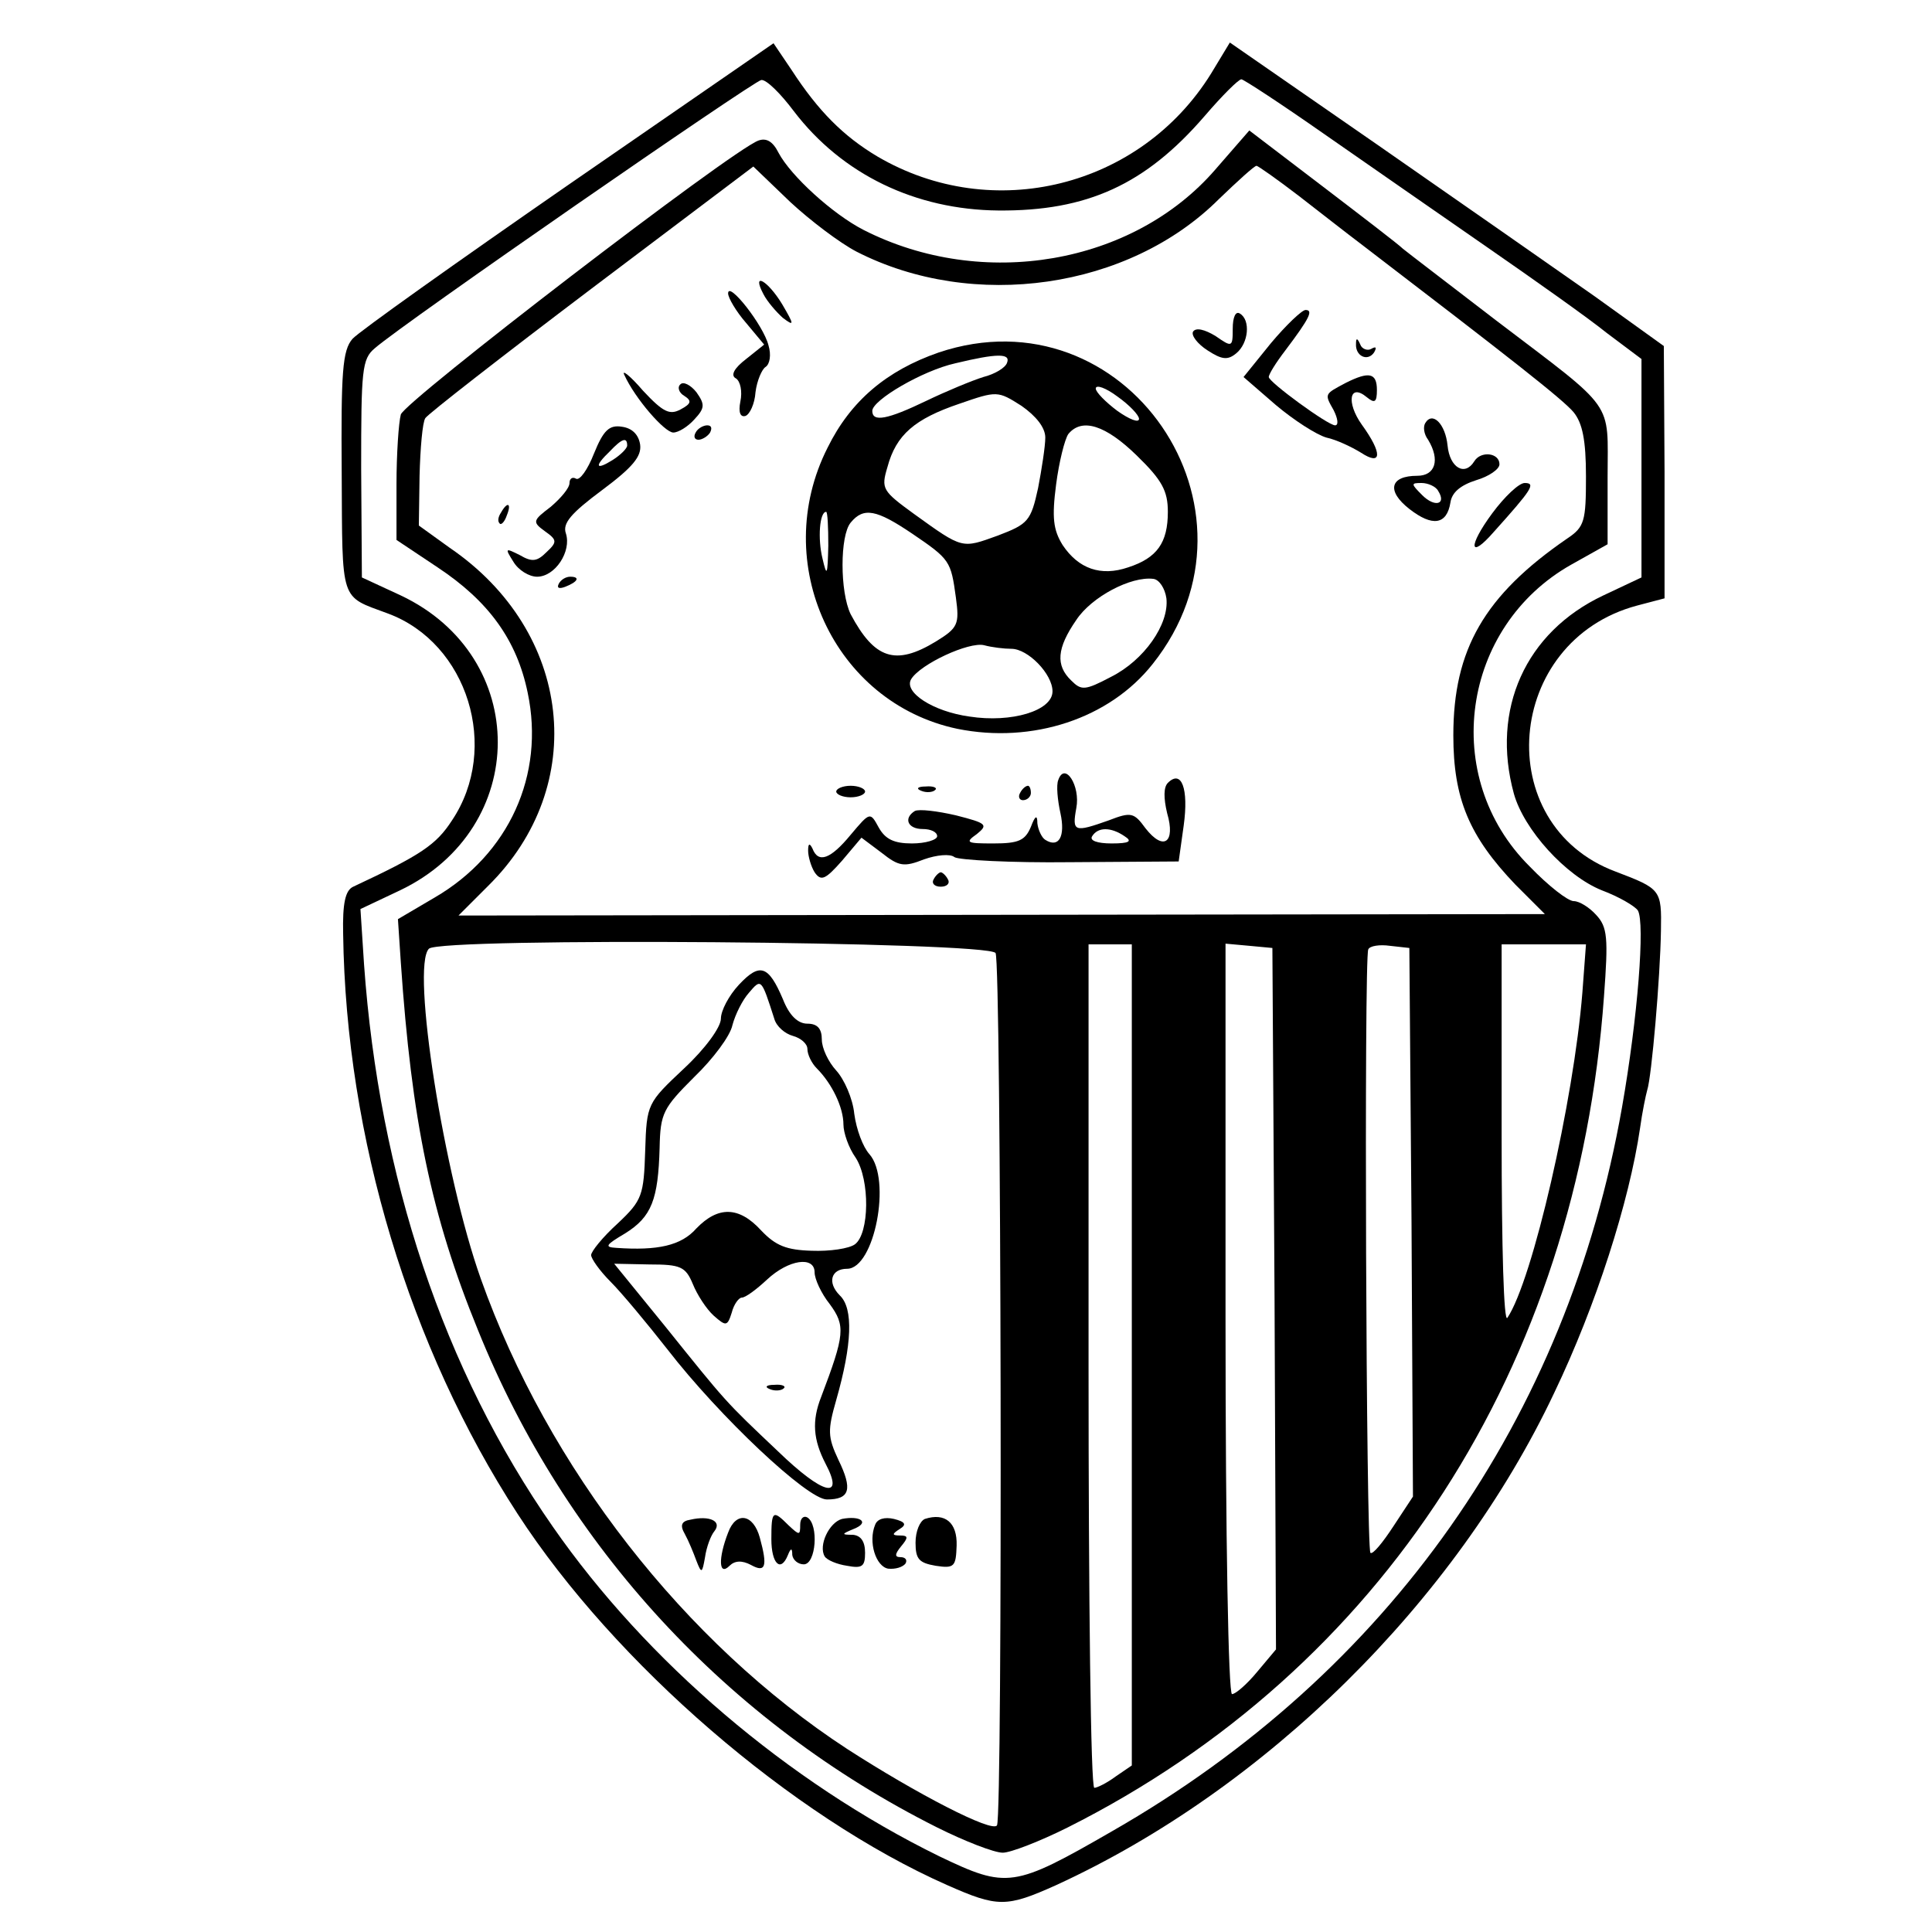
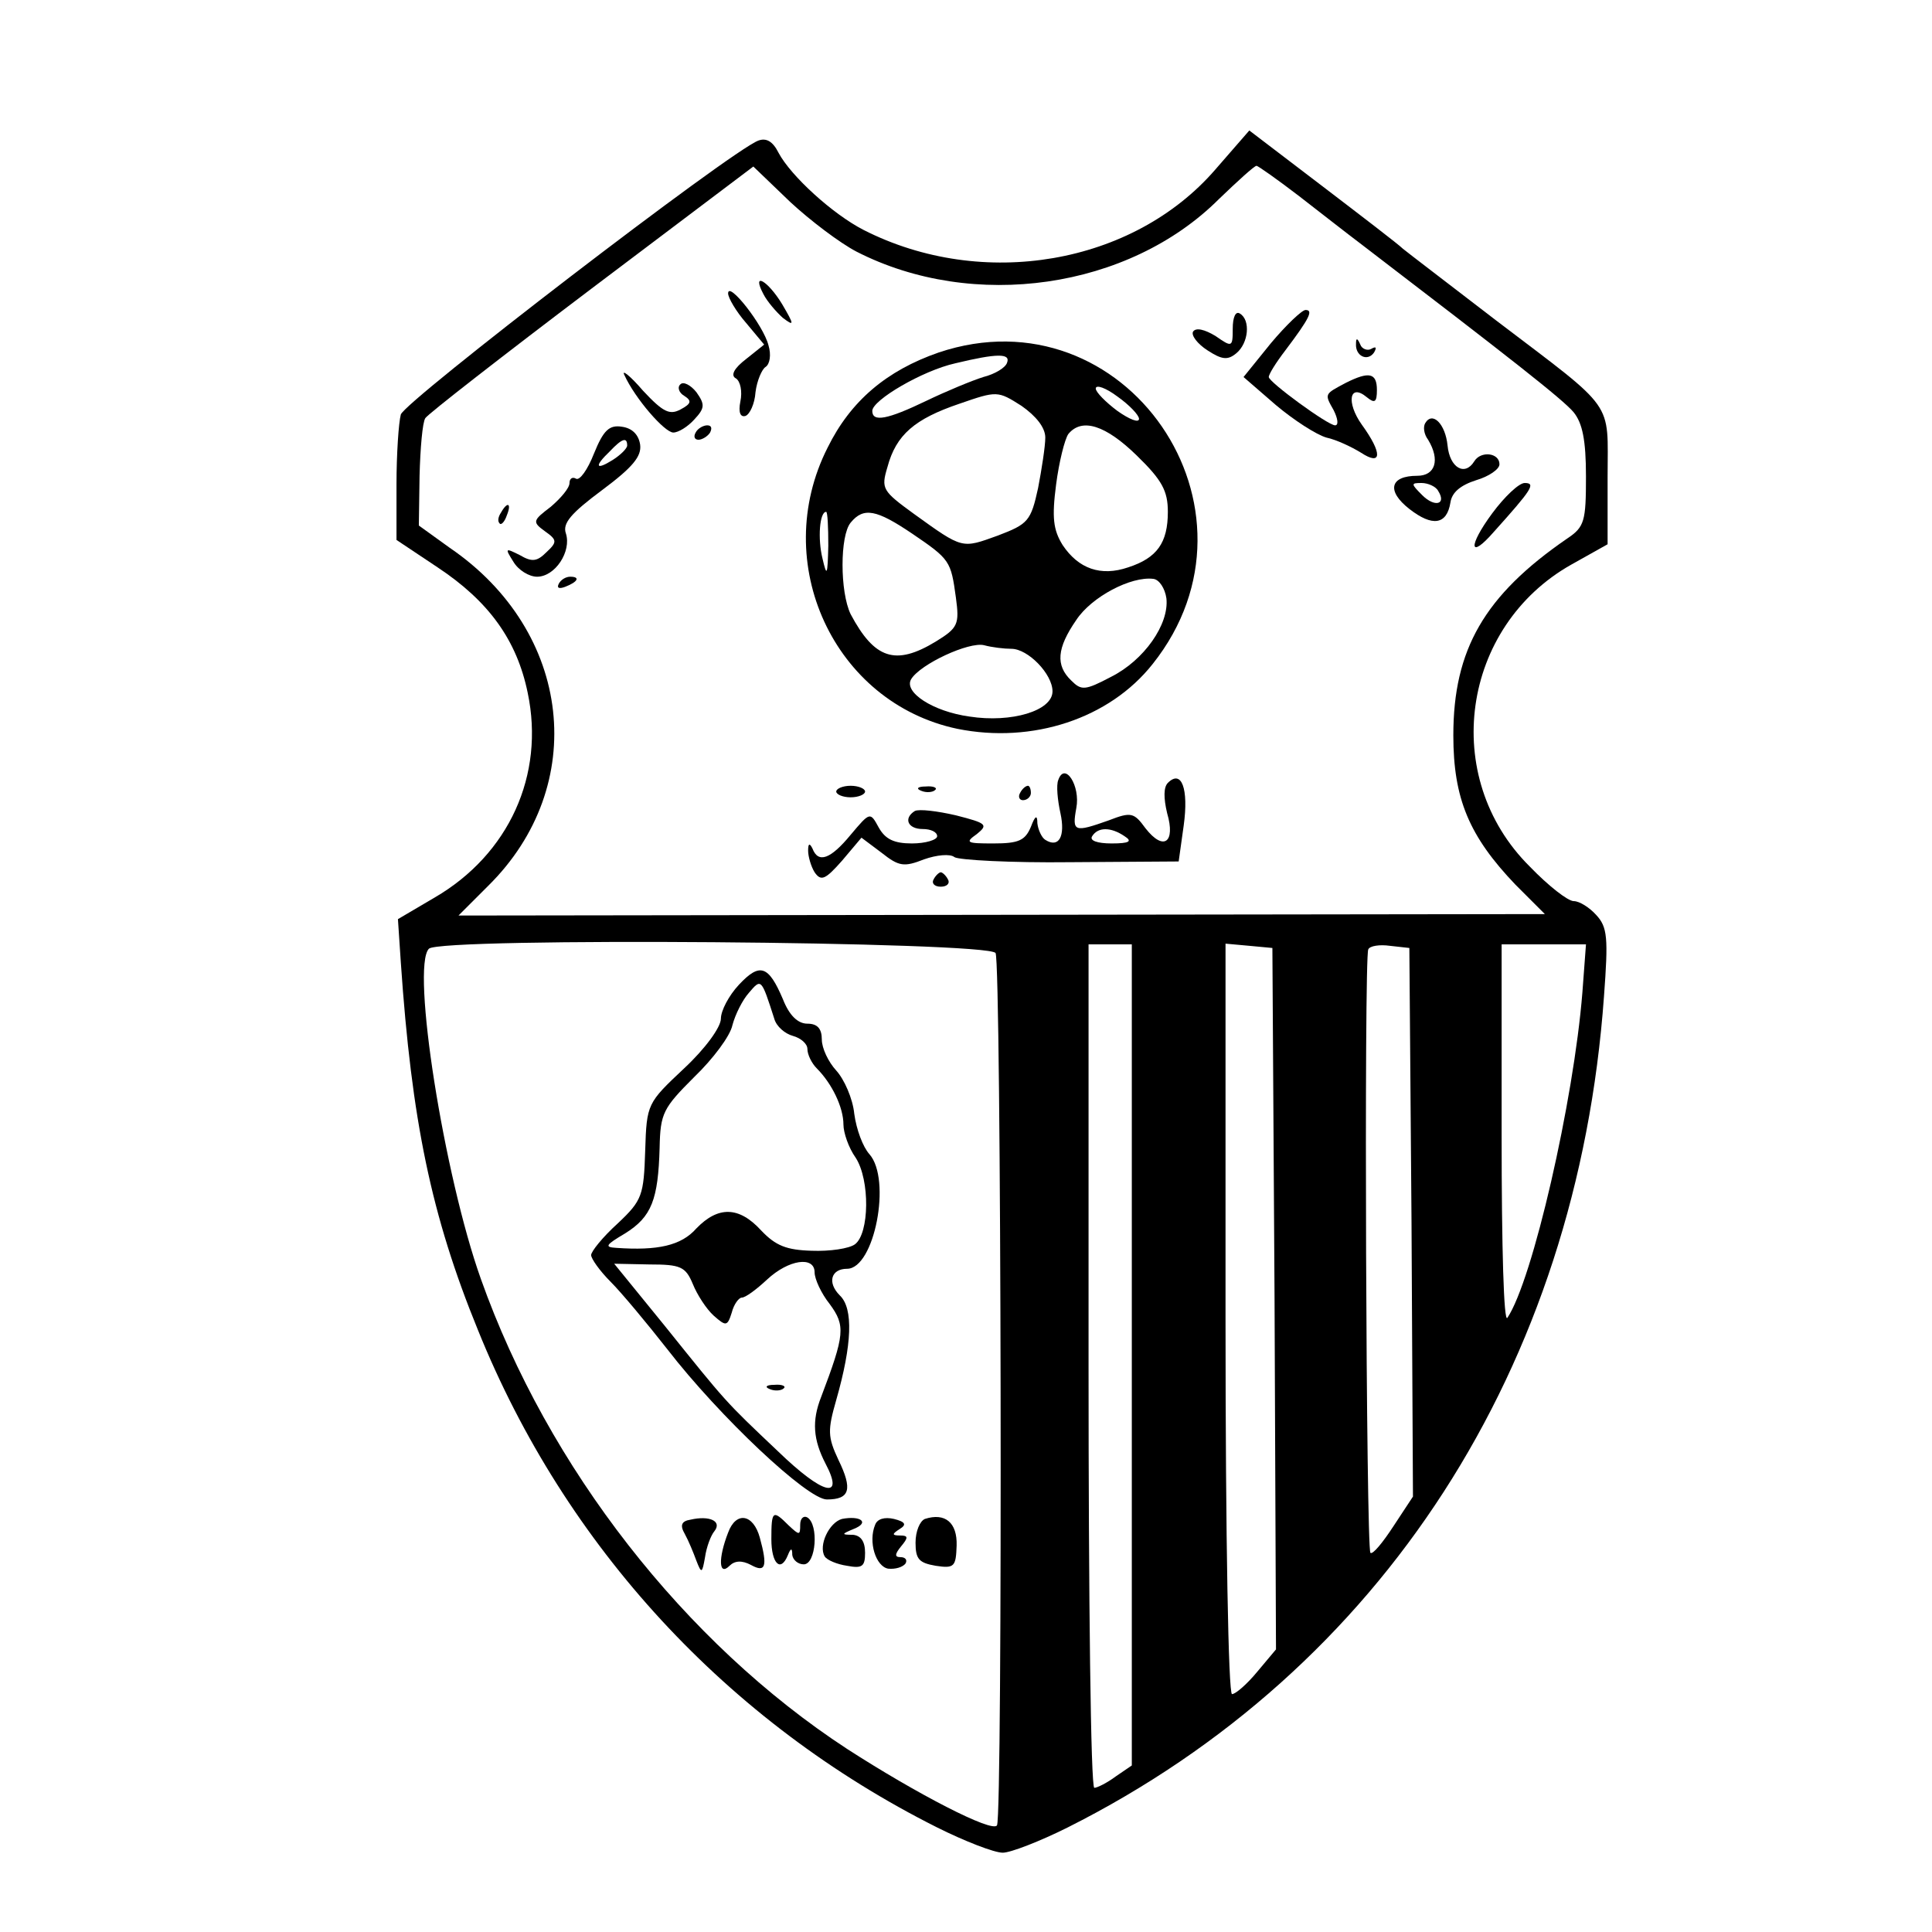
<svg xmlns="http://www.w3.org/2000/svg" version="1.0" width="268pt" height="268pt" viewBox="0 0 268 268" preserveAspectRatio="xMidYMid meet">
  <g transform="translate(0,268) scale(0.1,-0.1)" fill="#000000" stroke="none">
-     <path d="M789 2424 c-156 -108 -291 -204 -300 -214 -14 -16 -16 -46 -15 -186 1 -182 -3 -170 64 -195 111 -41 156 -187 89 -287 -22 -34 -43 -48 -137 -92 -11 -5 -15 -23 -14 -66 4 -282 92 -573 242 -804 135 -208 381 -420 596 -515 70 -31 82 -31 151 0 290 133 554 393 691 683 58 121 104 265 119 367 3 22 8 46 10 53 6 18 18 156 19 221 1 57 0 58 -63 82 -174 65 -154 320 30 369 l38 10 0 175 -1 175 -96 69 c-54 38 -189 132 -301 210 l-205 142 -26 -43 c-98 -158 -303 -209 -463 -115 -47 28 -82 63 -119 120 l-25 37 -284 -196z m312 102 c67 -88 169 -137 284 -138 123 -1 204 36 286 131 24 28 47 51 51 51 3 0 55 -34 115 -76 59 -41 161 -112 226 -157 65 -45 140 -98 166 -119 l48 -36 0 -151 0 -152 -53 -25 c-108 -51 -156 -158 -124 -275 14 -50 72 -114 122 -134 24 -9 46 -22 50 -28 10 -17 0 -148 -22 -273 -76 -432 -323 -784 -707 -1004 -137 -79 -146 -80 -240 -35 -210 103 -406 270 -536 457 -152 218 -241 486 -262 780 l-5 77 55 26 c180 86 181 324 1 409 l-54 25 -1 151 c0 137 1 152 19 167 40 35 526 371 536 372 7 1 27 -19 45 -43z" />
    <path d="M1686 2445 c-114 -132 -323 -168 -488 -84 -43 22 -101 75 -118 107 -8 16 -17 21 -28 17 -38 -14 -491 -362 -496 -380 -3 -11 -6 -55 -6 -97 l0 -77 57 -38 c71 -47 110 -101 125 -174 24 -114 -26 -224 -129 -284 l-51 -30 4 -60 c15 -219 42 -351 107 -510 121 -300 346 -544 637 -690 38 -19 79 -35 91 -35 11 0 52 16 90 35 436 219 707 638 744 1153 6 81 5 96 -11 113 -9 10 -23 19 -31 19 -8 0 -35 21 -61 48 -125 124 -95 333 58 419 l50 28 0 93 c0 108 13 90 -154 217 -65 50 -124 95 -130 100 -6 6 -57 45 -112 87 l-101 77 -47 -54z m-498 -114 c162 -83 378 -52 503 73 26 25 49 46 52 46 2 0 29 -19 59 -42 31 -24 68 -53 84 -65 209 -160 282 -217 297 -235 12 -15 17 -38 17 -89 0 -62 -2 -70 -26 -86 -115 -79 -158 -154 -158 -273 0 -88 22 -140 86 -207 l41 -41 -754 -1 -753 -1 41 41 c141 139 117 353 -53 469 l-43 31 1 69 c1 38 4 74 8 80 4 6 108 87 231 180 l224 169 51 -49 c28 -26 69 -57 92 -69z m193 -973 c8 -12 10 -1198 2 -1210 -6 -11 -112 44 -208 106 -225 147 -415 390 -508 652 -51 143 -97 433 -72 458 16 16 776 10 786 -6z m189 -557 l0 -570 -22 -15 c-12 -9 -26 -16 -30 -16 -5 0 -8 263 -8 585 l0 585 30 0 30 0 0 -569z m198 77 l2 -486 -26 -31 c-14 -17 -30 -31 -35 -31 -5 0 -9 214 -9 521 l0 520 33 -3 32 -3 3 -487z m190 107 l2 -381 -27 -41 c-15 -23 -29 -40 -32 -37 -6 6 -9 825 -3 837 2 5 16 7 30 5 l27 -3 3 -380z m237 318 c-12 -150 -69 -399 -104 -451 -5 -8 -8 97 -8 252 l0 266 59 0 58 0 -5 -67z" />
    <path d="M1059 2272 c5 -10 18 -25 27 -33 16 -12 16 -10 -1 19 -20 33 -43 46 -26 14z" />
    <path d="M1010 2273 c0 -6 11 -25 25 -41 l25 -30 -25 -20 c-17 -13 -22 -23 -14 -27 6 -4 9 -18 6 -32 -3 -15 0 -22 7 -20 6 2 13 17 14 33 2 16 9 32 14 35 6 4 8 17 4 30 -7 28 -56 90 -56 72z" />
    <path d="M1710 2224 c0 -26 -1 -26 -24 -10 -15 9 -27 12 -31 6 -3 -5 6 -17 20 -26 20 -13 28 -14 40 -4 17 14 20 46 5 55 -6 4 -10 -5 -10 -21z" />
    <path d="M1763 2204 l-38 -47 45 -39 c25 -21 56 -41 70 -45 14 -3 35 -13 48 -21 29 -19 30 -1 1 39 -22 31 -17 58 7 38 11 -9 14 -7 14 10 0 24 -11 26 -43 10 -30 -16 -30 -15 -17 -38 6 -12 7 -21 2 -21 -10 0 -92 60 -92 67 0 4 10 20 23 37 34 45 39 56 28 56 -5 0 -27 -21 -48 -46z" />
    <path d="M1302 2191 c-72 -25 -122 -67 -154 -132 -81 -160 9 -354 180 -390 104 -21 211 14 271 90 171 215 -38 519 -297 432z m95 -14 c-2 -7 -17 -16 -33 -20 -16 -5 -52 -20 -79 -33 -54 -26 -75 -30 -75 -14 0 15 70 56 115 66 58 14 77 14 72 1z m183 -78 c0 -6 -13 -1 -30 11 -16 12 -30 26 -30 31 0 6 14 1 30 -11 17 -12 30 -26 30 -31z m-130 -26 c0 -12 -5 -44 -10 -70 -10 -46 -14 -50 -56 -66 -50 -18 -48 -19 -116 30 -44 32 -46 35 -37 65 12 45 38 67 100 88 52 18 53 18 86 -3 20 -14 33 -30 33 -44z m127 -25 c35 -34 43 -49 43 -78 0 -43 -15 -64 -55 -77 -38 -13 -69 -2 -91 31 -13 21 -15 38 -9 84 4 31 12 63 17 70 19 23 52 12 95 -30z m-428 -125 c-1 -41 -2 -44 -8 -18 -7 28 -4 65 5 65 2 0 3 -21 3 -47z m116 17 c53 -36 54 -38 61 -89 5 -37 3 -42 -28 -61 -56 -34 -85 -24 -118 38 -15 31 -15 109 0 127 18 22 36 18 85 -15z m353 -90 c4 -36 -31 -86 -77 -109 -36 -19 -41 -19 -55 -5 -22 21 -20 45 7 84 21 32 76 61 107 57 8 -1 16 -13 18 -27z m-215 -70 c23 0 57 -35 57 -59 0 -27 -57 -44 -115 -35 -51 7 -92 34 -81 52 13 21 80 52 101 47 11 -3 28 -5 38 -5z" />
    <path d="M1881 2203 c-1 -17 16 -25 25 -12 4 7 3 9 -4 5 -5 -3 -13 0 -15 6 -4 9 -6 10 -6 1z" />
    <path d="M866 2160 c15 -33 56 -80 68 -80 7 0 20 8 29 18 15 16 15 21 3 38 -8 10 -18 15 -22 11 -5 -4 -2 -12 5 -16 11 -7 10 -11 -5 -19 -15 -8 -24 -4 -52 26 -18 21 -30 30 -26 22z" />
    <path d="M1977 2093 c-3 -5 -2 -15 4 -23 17 -28 10 -50 -15 -50 -38 0 -43 -21 -11 -46 32 -25 52 -22 57 9 2 14 14 24 36 31 17 5 32 15 32 22 0 16 -26 19 -35 4 -13 -21 -34 -9 -37 22 -3 30 -21 48 -31 31z m18 -94 c12 -19 -5 -23 -22 -6 -16 16 -16 17 -1 17 9 0 20 -5 23 -11z" />
    <path d="M824 2051 c-9 -23 -20 -38 -25 -35 -5 3 -9 0 -9 -6 0 -7 -12 -21 -26 -33 -25 -19 -26 -21 -8 -34 17 -12 17 -15 2 -29 -13 -13 -20 -14 -37 -4 -20 10 -21 10 -9 -9 7 -12 22 -21 33 -21 25 0 48 35 40 60 -5 14 7 28 50 60 43 32 55 47 53 63 -2 14 -11 23 -25 25 -18 3 -26 -5 -39 -37z m46 11 c0 -4 -9 -13 -20 -20 -24 -15 -26 -9 -4 12 17 18 24 20 24 8z" />
    <path d="M965 2080 c-3 -5 -2 -10 4 -10 5 0 13 5 16 10 3 6 2 10 -4 10 -5 0 -13 -4 -16 -10z" />
    <path d="M2070 1968 c-34 -46 -32 -65 2 -26 53 59 59 68 43 68 -8 0 -28 -19 -45 -42z" />
    <path d="M695 1969 c-4 -6 -5 -12 -2 -15 2 -3 7 2 10 11 7 17 1 20 -8 4z" />
    <path d="M775 1870 c-3 -6 1 -7 9 -4 18 7 21 14 7 14 -6 0 -13 -4 -16 -10z" />
    <path d="M1468 1598 c-3 -7 -1 -28 3 -46 7 -32 -2 -49 -21 -37 -5 3 -10 14 -11 23 0 12 -3 11 -9 -5 -8 -19 -17 -23 -52 -23 -37 0 -40 1 -23 13 16 13 14 15 -29 26 -26 6 -51 9 -57 6 -16 -10 -10 -25 11 -25 11 0 20 -4 20 -10 0 -5 -16 -10 -35 -10 -25 0 -37 6 -46 22 -12 22 -12 22 -39 -10 -28 -34 -45 -40 -53 -19 -4 8 -6 7 -6 -3 0 -8 4 -22 9 -30 9 -13 15 -10 38 16 l27 32 28 -21 c24 -19 31 -20 59 -9 17 6 36 8 42 3 6 -4 78 -8 161 -7 l150 1 7 50 c7 51 -3 78 -22 59 -6 -6 -6 -21 -1 -42 12 -41 -5 -53 -30 -21 -16 22 -20 23 -51 11 -48 -17 -51 -16 -45 17 6 31 -16 65 -25 39z m92 -78 c11 -7 7 -10 -18 -10 -20 0 -31 4 -27 10 8 13 26 13 45 0z" />
    <path d="M1160 1582 c0 -4 9 -8 20 -8 11 0 20 4 20 8 0 4 -9 8 -20 8 -11 0 -20 -4 -20 -8z" />
    <path d="M1278 1583 c7 -3 16 -2 19 1 4 3 -2 6 -13 5 -11 0 -14 -3 -6 -6z" />
    <path d="M1415 1580 c-3 -5 -1 -10 4 -10 6 0 11 5 11 10 0 6 -2 10 -4 10 -3 0 -8 -4 -11 -10z" />
    <path d="M1295 1460 c-3 -5 1 -10 10 -10 9 0 13 5 10 10 -3 6 -8 10 -10 10 -2 0 -7 -4 -10 -10z" />
    <path d="M1025 1314 c-14 -15 -25 -36 -25 -47 0 -12 -22 -42 -51 -69 -51 -48 -52 -49 -54 -114 -2 -62 -4 -69 -38 -101 -21 -19 -37 -39 -37 -44 0 -5 12 -22 27 -37 15 -15 50 -57 79 -94 72 -93 194 -208 221 -208 32 0 36 14 16 55 -15 32 -15 41 -3 83 22 77 24 127 5 145 -18 18 -12 37 10 37 38 0 62 124 31 159 -9 10 -18 34 -21 56 -2 21 -14 48 -25 60 -11 12 -20 31 -20 43 0 15 -6 22 -20 22 -13 0 -25 11 -34 34 -20 47 -32 51 -61 20z m49 -47 c3 -11 15 -21 26 -24 11 -3 20 -11 20 -18 0 -8 6 -20 13 -27 21 -21 37 -54 37 -78 0 -11 7 -32 17 -46 20 -31 19 -105 -1 -120 -8 -6 -35 -10 -60 -9 -35 1 -50 7 -70 28 -31 34 -60 34 -90 3 -21 -24 -54 -31 -111 -27 -17 1 -15 4 12 20 37 23 46 47 48 119 1 48 5 55 48 98 26 25 50 57 53 72 4 15 14 35 23 45 17 20 17 20 35 -36z m-113 -368 c6 -15 19 -35 29 -44 17 -15 19 -15 25 4 3 12 10 21 14 21 5 0 20 11 35 25 30 28 66 33 66 10 0 -9 9 -29 21 -44 22 -30 21 -42 -12 -129 -13 -33 -11 -59 6 -92 27 -51 -3 -44 -66 17 -74 70 -71 67 -157 174 l-70 86 49 -1 c43 0 50 -3 60 -27z" />
    <path d="M1068 753 c7 -3 16 -2 19 1 4 3 -2 6 -13 5 -11 0 -14 -3 -6 -6z" />
    <path d="M958 572 c-13 -2 -15 -8 -8 -20 5 -9 12 -26 16 -37 7 -18 8 -18 12 5 2 14 8 30 13 36 11 14 -7 22 -33 16z" />
    <path d="M1010 554 c-14 -36 -13 -61 2 -46 7 7 17 8 30 1 20 -11 23 -2 12 38 -9 33 -33 37 -44 7z" />
    <path d="M1070 545 c0 -34 13 -47 23 -22 4 10 6 10 6 0 1 -7 8 -13 16 -13 17 0 21 55 5 65 -5 3 -10 -1 -10 -10 0 -15 -1 -15 -16 -1 -22 22 -24 21 -24 -19z" />
    <path d="M1168 573 c-18 -5 -33 -37 -24 -52 3 -5 17 -11 31 -13 21 -4 25 -1 25 18 0 16 -6 24 -17 25 -16 0 -16 1 1 8 23 9 10 19 -16 14z" />
    <path d="M1214 565 c-10 -24 1 -58 18 -61 10 -1 20 2 24 7 3 5 0 9 -7 9 -8 0 -8 4 1 15 10 12 10 15 -1 15 -12 0 -12 2 -1 9 10 6 8 10 -8 14 -13 3 -23 0 -26 -8z" />
    <path d="M1283 573 c-7 -3 -13 -17 -13 -33 0 -23 5 -28 28 -32 26 -4 28 -1 29 28 1 32 -16 46 -44 37z" />
  </g>
</svg>